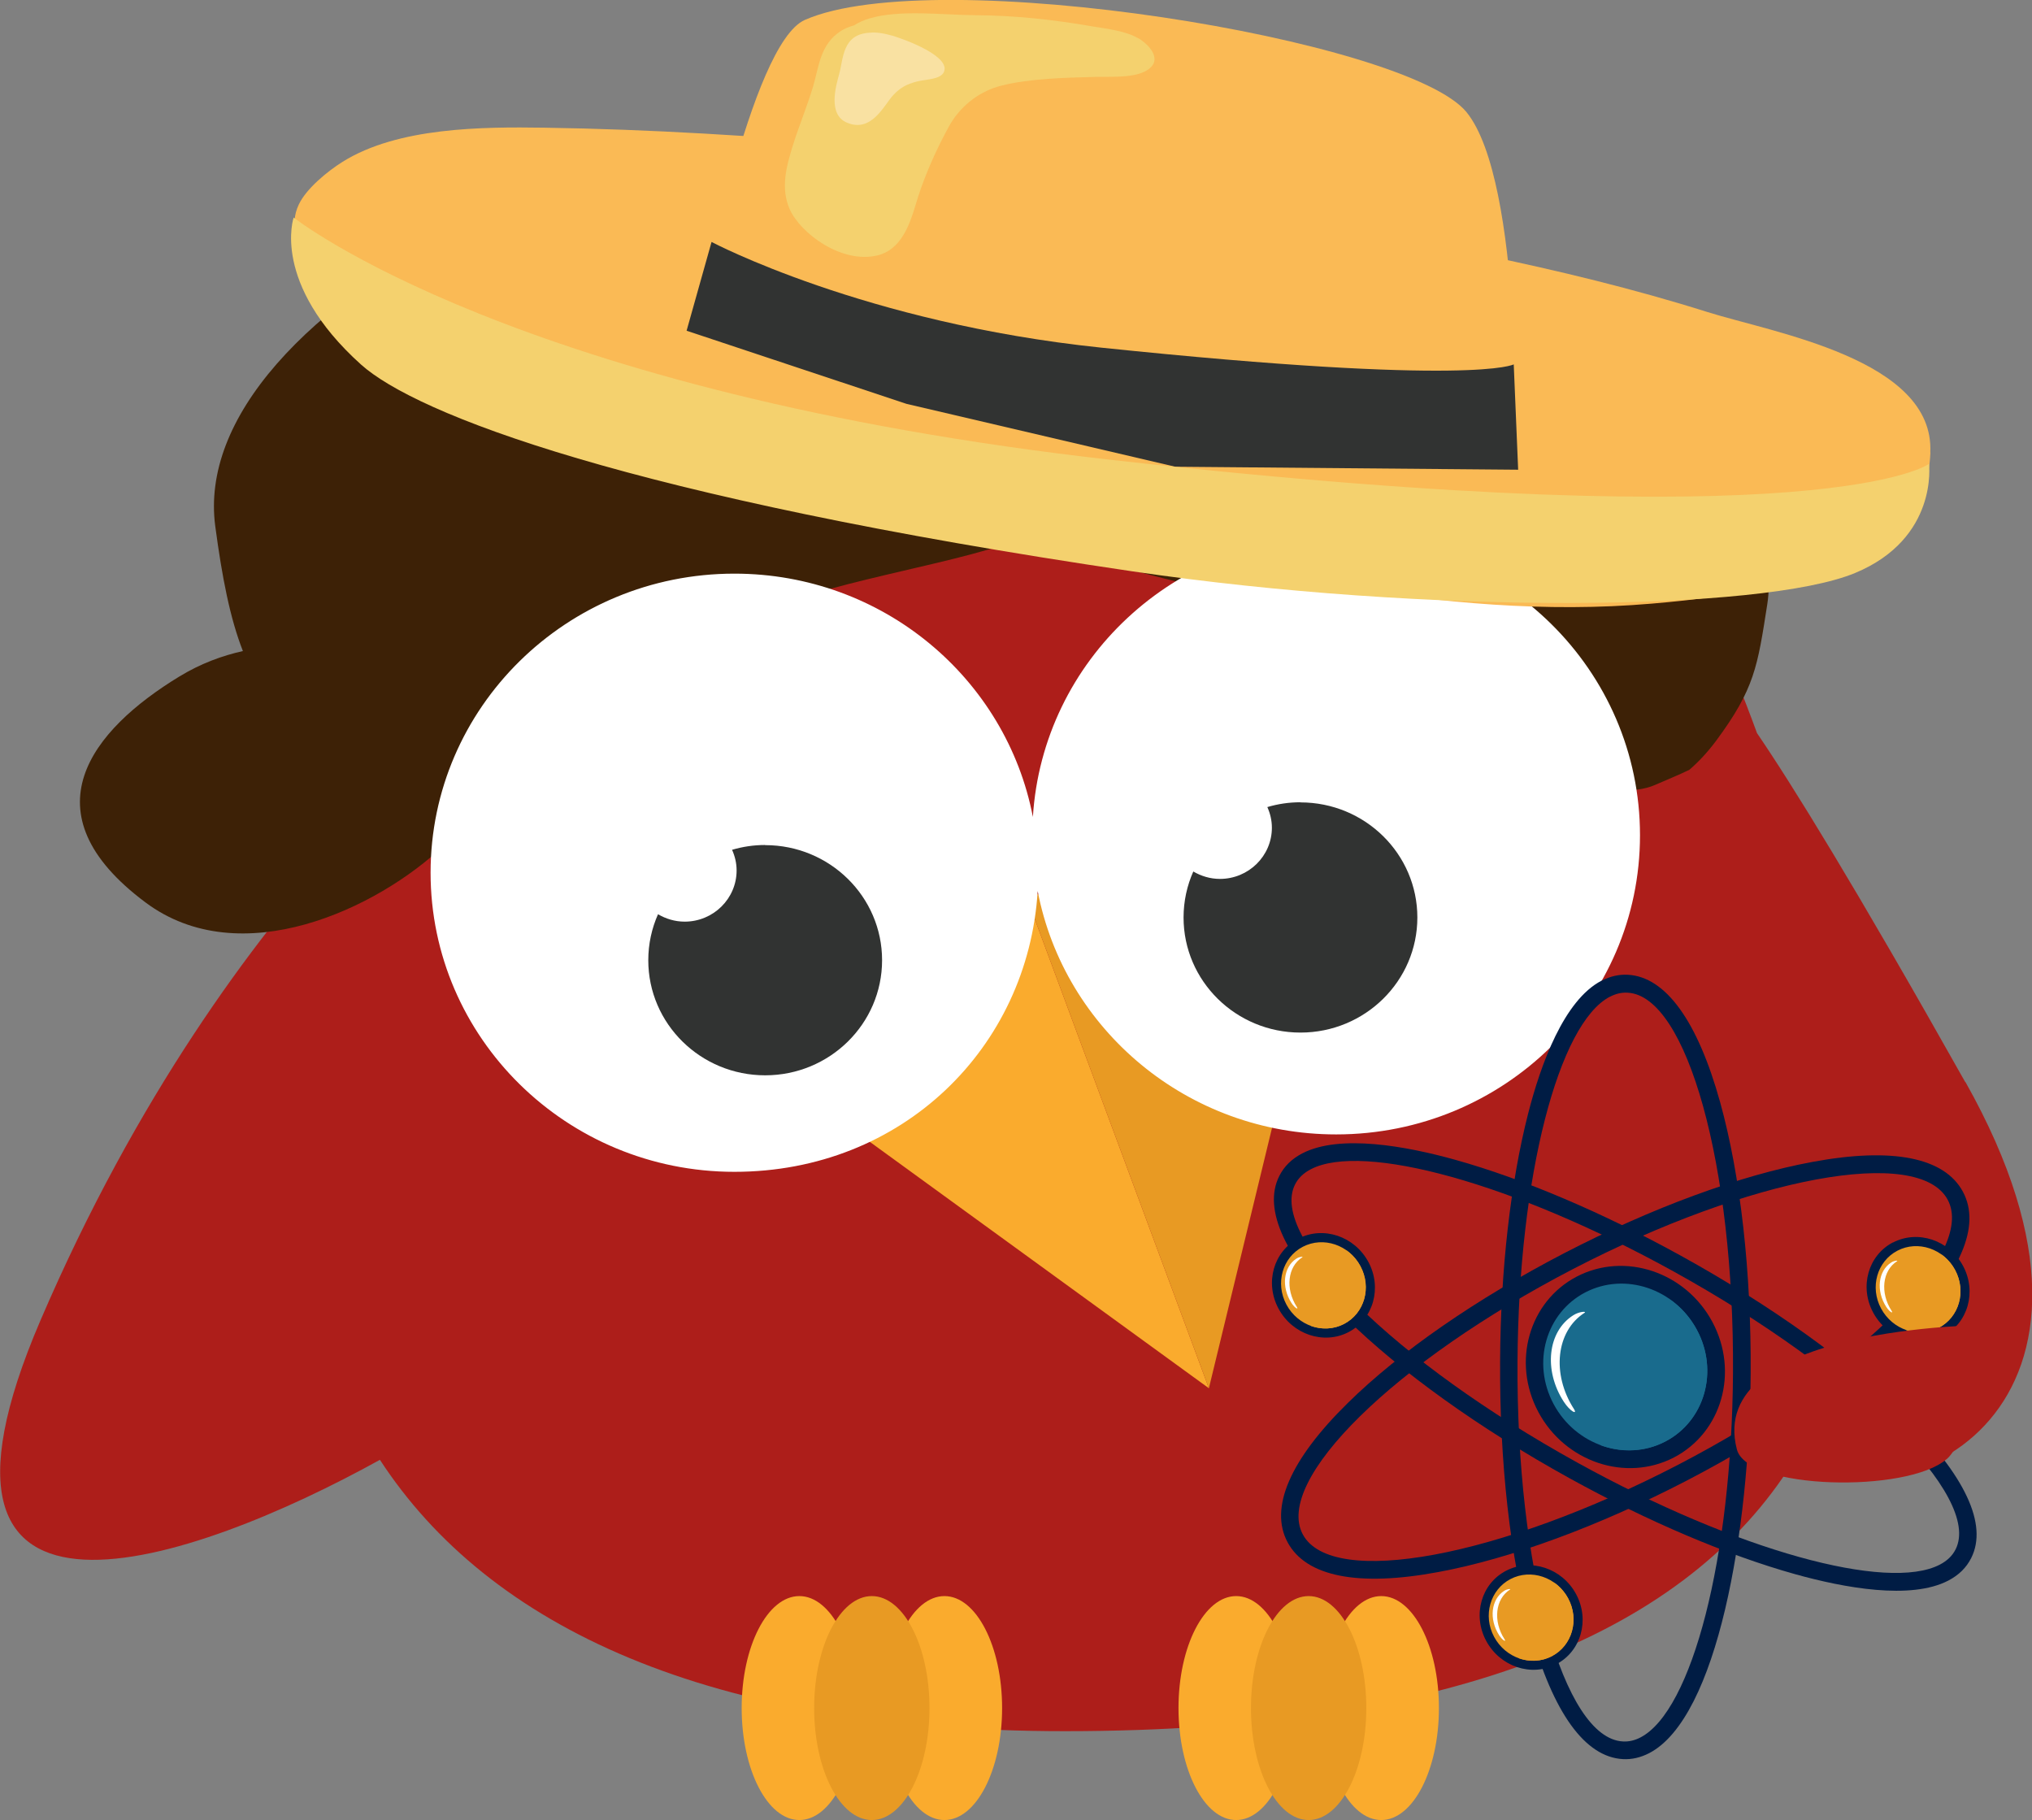
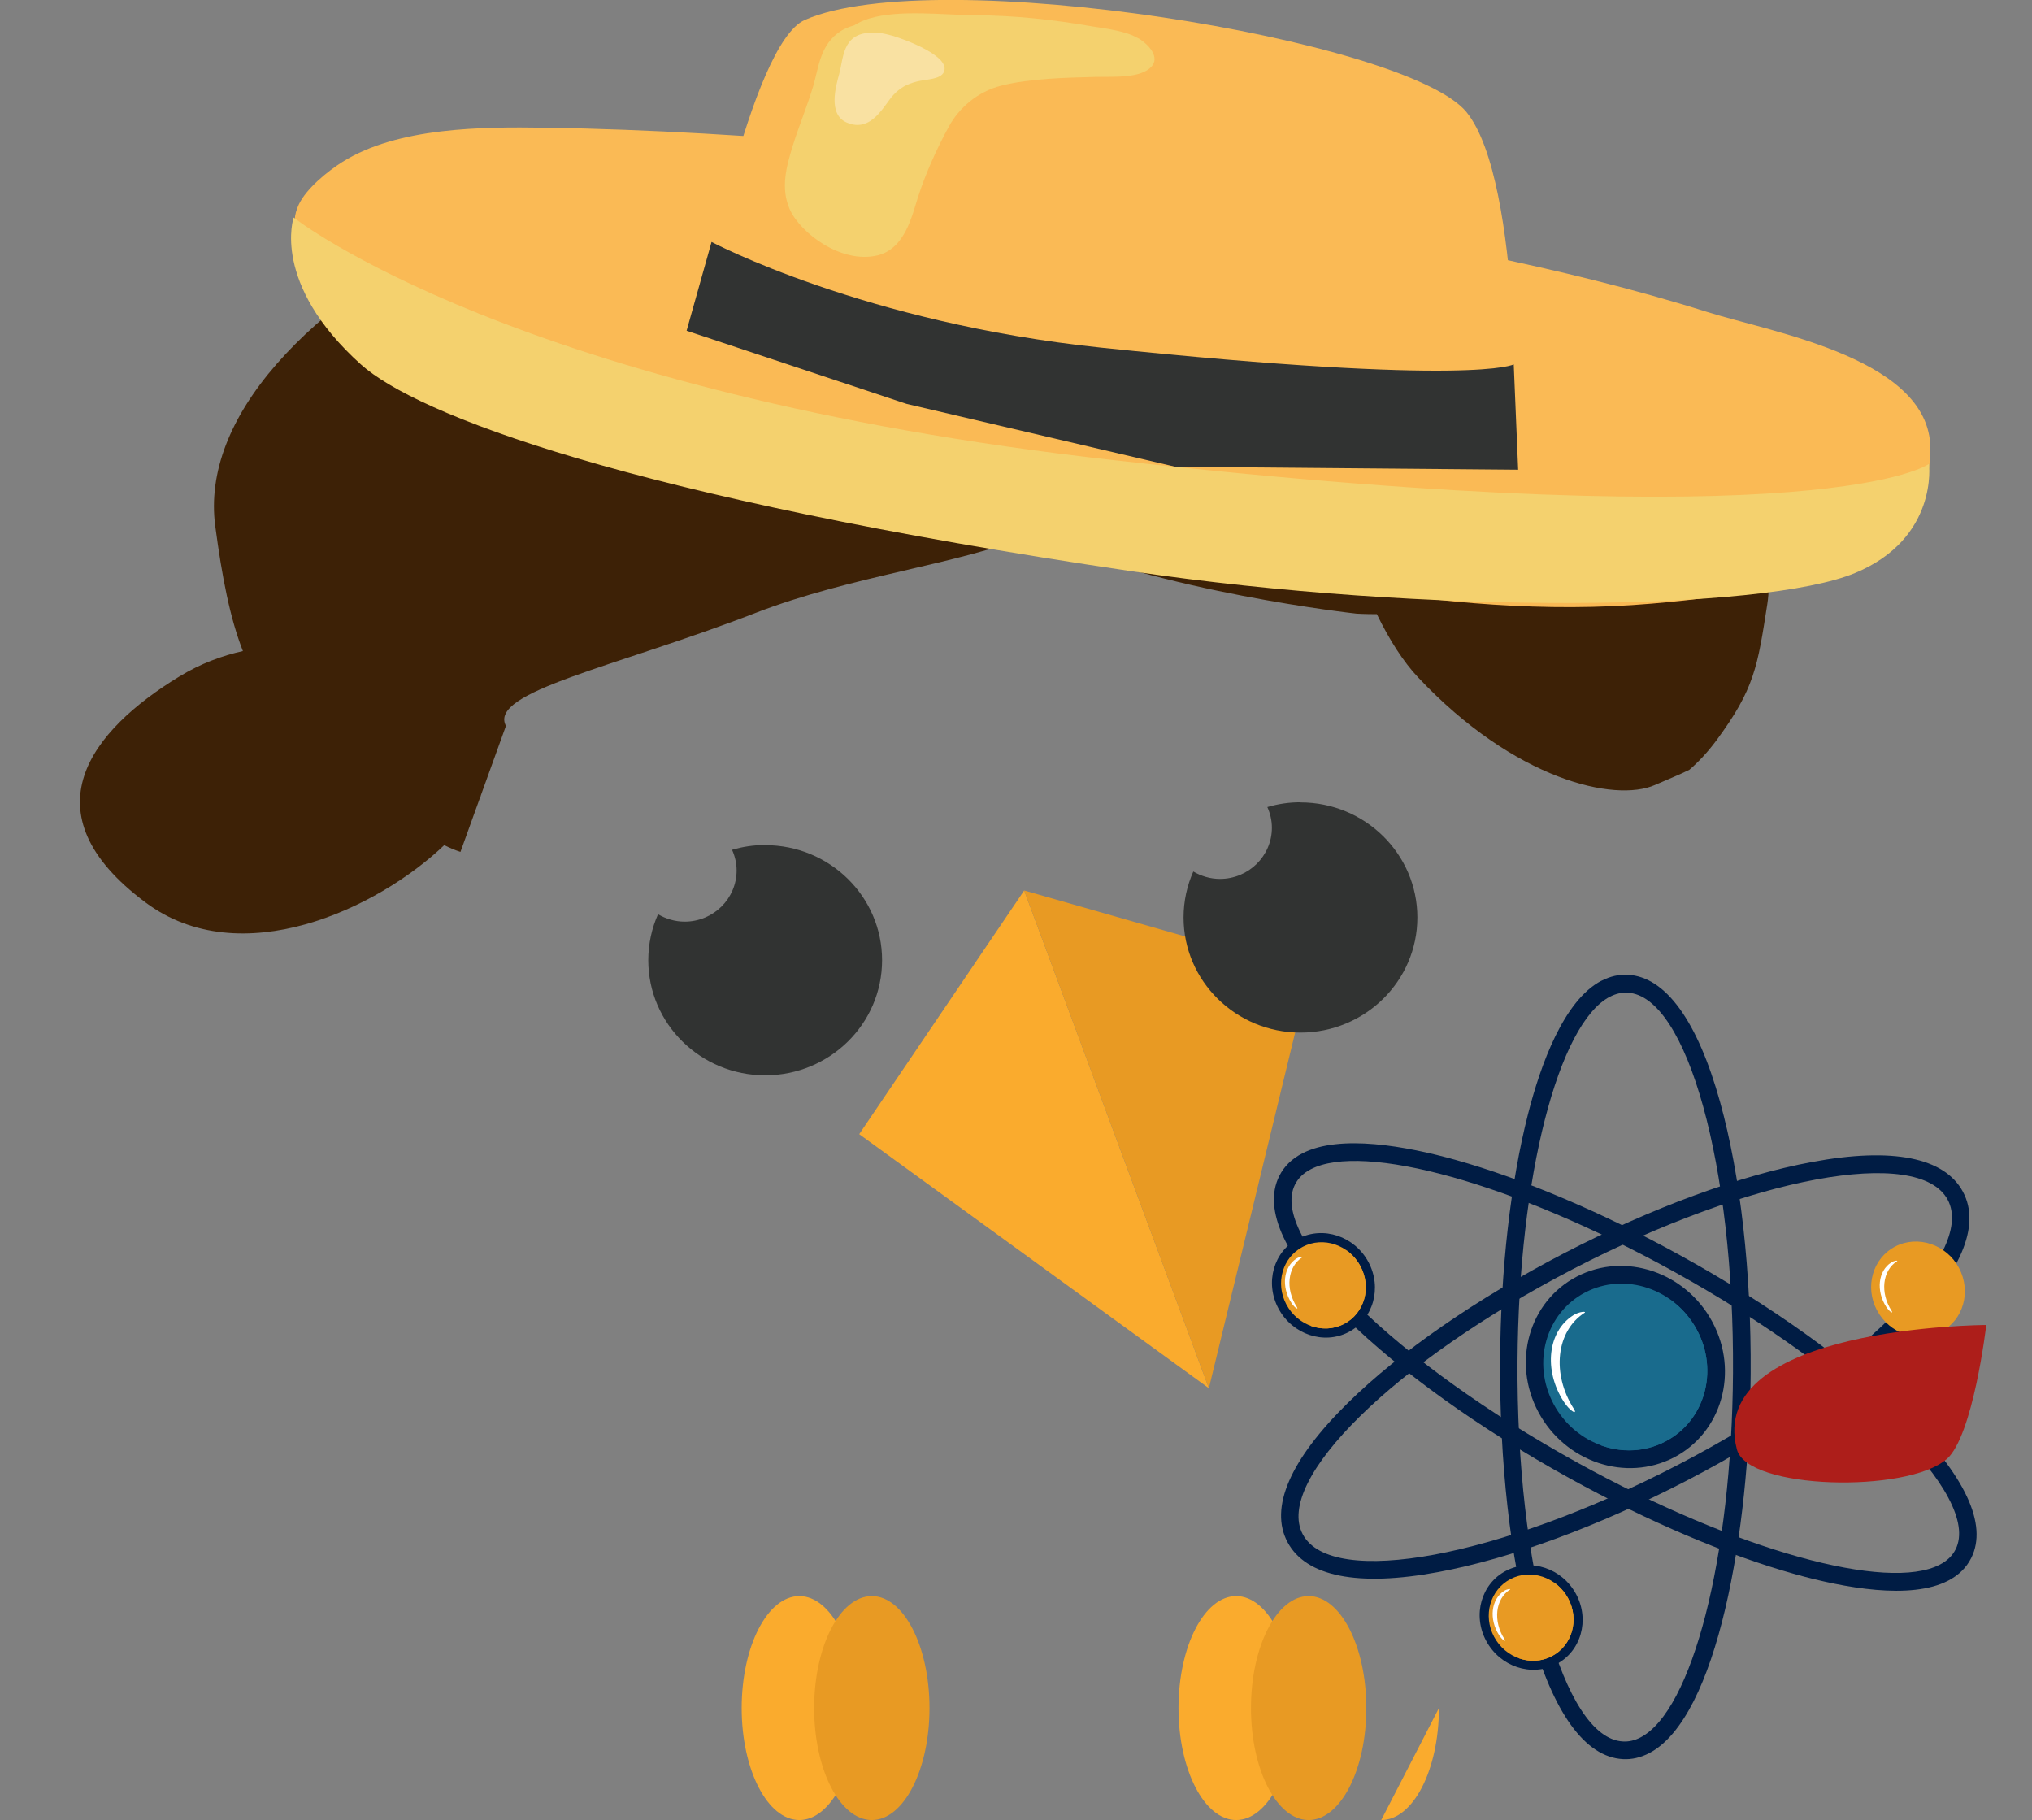
<svg xmlns="http://www.w3.org/2000/svg" version="1.1" viewBox="0 0 156.44 140.11">
  <rect x="0" y="0" width="156.44" height="140.11" fill="#808080" stroke="none" />
  <g style="isolation: isolate;">
    <g id="meitner">
-       <path d="M151.3,83.3c-8.56-15.21-13.35-22.93-16.03-26.86-8.56-23.47-22.38-39.3-52.41-38.68-43.32.89-51.3,20.14-56.63,47.19-6.8,7.5-15.73,19.49-23.12,36.71-11.52,26.83,11.77,18.67,26.14,10.72,8.37,12.84,25.29,20.89,52.73,20.89,30.67,0,48.08-8,56.02-20.66,8.4,4.85,27.63-3.89,13.32-29.31Z" style="fill: #ad1e1a;" />
      <g>
        <polygon points="78.85 68.55 66.15 87.31 93.07 106.87 78.85 68.55" style="fill: #faab2d;" />
        <polygon points="78.85 68.55 100.84 74.83 93.07 106.87 78.85 68.55" style="fill: #e89a23;" />
      </g>
      <path d="M131.14,31.52c-2.26-3.11-20.11-15.89-33.83-18.91-8.58-1.89-14.87-.94-19.26,1.48-12.51-2.63-31.28-2.26-40.63,2.37-14.12,7-21.93,15.83-20.85,24.03.53,3.98,1.14,7.1,2.13,9.63-1.57.35-3.24.95-4.91,1.97-6.74,4.11-11.88,10.45-2.59,17.38,7.32,5.47,17.87.49,23-4.41.42.21.84.39,1.25.52l1.5-4.16s.03-.05.04-.08c.02-.05.03-.09.04-.14l1.92-5.32c-1.38-2.63,8.43-4.52,19.23-8.7,7.39-2.86,15.65-3.73,21.26-6.02,9.93,4.44,25,6.08,25,6.08,0,0,.59.04,1.56.04.98,2.01,2.05,3.67,3.16,4.85,7.47,7.94,15.18,9.65,18.25,8.3.93-.41,1.82-.76,2.65-1.17.71-.61,1.39-1.34,2.05-2.22,2.98-4.02,3.2-5.73,3.95-10.53.58-3.71-1.1-9.74-4.93-15.01Z" style="fill: #3d2106;" />
      <g>
        <path d="M65.98,131.49c0,4.76-1.99,8.62-4.44,8.62s-4.44-3.86-4.44-8.62,1.99-8.62,4.44-8.62,4.44,3.86,4.44,8.62" style="fill: #faab2d;" />
-         <path d="M77.15,131.49c0,4.76-1.99,8.62-4.44,8.62s-4.44-3.86-4.44-8.62,1.99-8.62,4.44-8.62,4.44,3.86,4.44,8.62" style="fill: #faab2d;" />
        <path d="M71.56,131.49c0,4.76-1.99,8.62-4.44,8.62s-4.44-3.86-4.44-8.62,1.99-8.62,4.44-8.62,4.44,3.86,4.44,8.62" style="fill: #e89a23;" />
      </g>
      <g>
        <path d="M99.61,131.49c0,4.76-1.99,8.62-4.44,8.62s-4.44-3.86-4.44-8.62,1.99-8.62,4.44-8.62,4.44,3.86,4.44,8.62" style="fill: #faab2d;" />
-         <path d="M110.78,131.49c0,4.76-1.99,8.62-4.44,8.62s-4.44-3.86-4.44-8.62,1.99-8.62,4.44-8.62,4.44,3.86,4.44,8.62" style="fill: #faab2d;" />
+         <path d="M110.78,131.49c0,4.76-1.99,8.62-4.44,8.62" style="fill: #faab2d;" />
        <path d="M105.19,131.49c0,4.76-1.99,8.62-4.44,8.62s-4.44-3.86-4.44-8.62,1.99-8.62,4.44-8.62,4.44,3.86,4.44,8.62" style="fill: #e89a23;" />
      </g>
      <g>
-         <path d="M102.87,41.28c-12.44,0-22.6,9.55-23.35,21.61-2.05-10.66-11.55-18.73-22.98-18.73-12.92,0-23.39,10.31-23.39,23.02s10.47,23.03,23.39,23.03,22.6-9.55,23.35-21.61c2.05,10.66,11.55,18.73,22.98,18.73,12.92,0,23.39-10.31,23.39-23.03s-10.48-23.03-23.39-23.03Z" style="fill: #fff;" />
        <path d="M58.91,65.05c-.89,0-1.74.13-2.55.37.22.49.35,1.02.35,1.59,0,2.17-1.79,3.94-4,3.94-.75,0-1.45-.22-2.05-.57-.48,1.08-.75,2.28-.75,3.54,0,4.89,4.03,8.86,9,8.86s9-3.97,9-8.86-4.03-8.86-9-8.86Z" style="fill: #313332;" />
        <path d="M100.12,61.76c-.89,0-1.74.13-2.55.37.22.49.35,1.02.35,1.59,0,2.17-1.79,3.94-4,3.94-.75,0-1.45-.22-2.05-.57-.48,1.08-.75,2.28-.75,3.54,0,4.89,4.03,8.86,9,8.86s9-3.97,9-8.86-4.03-8.86-9-8.86Z" style="fill: #313332;" />
      </g>
      <g>
        <path d="M121.09,97.7c13.71-7.11,26.63-9.51,28.86-5.34,2.23,4.16-7.08,13.3-20.79,20.42-13.71,7.11-26.63,9.51-28.86,5.34s7.08-13.3,20.79-20.42M120.43,96.47c-6.74,3.5-12.66,7.59-16.67,11.54-4.45,4.37-6.05,8.08-4.63,10.72s5.43,3.44,11.6,2.29c5.57-1.03,12.35-3.53,19.09-7.02,6.74-3.5,12.66-7.59,16.67-11.54,4.45-4.37,6.05-8.08,4.63-10.72s-5.43-3.44-11.6-2.29c-5.57,1.03-12.35,3.53-19.09,7.02h0Z" style="fill: #001c44;" />
        <path d="M100.92,90.01c4.02-2.09,15.58,1.05,27.91,7.86,14.05,7.76,23.77,17.34,21.73,21.4-.25.5-.66.89-1.22,1.18-4.02,2.09-15.58-1.05-27.91-7.86-14.05-7.76-23.77-17.34-21.73-21.4.25-.5.66-.89,1.22-1.18M100.26,88.79l.66,1.23-.66-1.23h0c-.81.42-1.4,1-1.77,1.74-1.3,2.58.47,6.37,5.12,10.94,4.2,4.13,10.31,8.51,17.21,12.32,6.01,3.32,12.18,5.94,17.37,7.39,3.79,1.06,8.91,2,11.8.5.81-.42,1.4-1,1.77-1.74,1.3-2.58-.47-6.37-5.12-10.94-4.2-4.13-10.31-8.51-17.21-12.32-6.01-3.32-12.18-5.94-17.37-7.39-3.79-1.06-8.91-2-11.8-.5h0Z" style="fill: #001c44;" />
        <path d="M123.95,76.73c.44-.23.9-.34,1.36-.31,4.58.24,8.21,13.34,8.11,29.26-.09,14.31-3.17,26.02-7.12,28.07-.44.23-.9.34-1.36.31-4.58-.24-8.21-13.34-8.11-29.26.09-14.3,3.17-26.02,7.11-28.07M123.29,75.5h0c-2.88,1.5-4.67,6.41-5.65,10.26-1.34,5.25-2.11,11.98-2.15,18.96-.05,7.82.78,15.24,2.35,20.89,1.74,6.26,4.19,9.65,7.1,9.81.69.04,1.37-.12,2.03-.46,5.25-2.73,7.73-17.06,7.81-29.22.05-7.82-.78-15.24-2.35-20.89-1.74-6.26-4.19-9.65-7.1-9.81-.69-.04-1.37.12-2.03.46h0Z" style="fill: #001c44;" />
        <g>
          <path d="M128.53,111.59c-3.37,1.75-7.63.32-9.51-3.18s-.66-7.77,2.7-9.52,7.63-.32,9.51,3.18.66,7.77-2.7,9.52Z" style="fill: #196b8d;" />
          <path d="M122.05,99.49c3.05-1.58,6.89-.29,8.59,2.88,1.7,3.17.6,7.02-2.44,8.6-3.05,1.58-6.89.29-8.59-2.88-1.7-3.17-.6-7.02,2.44-8.6M121.4,98.27c-3.69,1.92-5.02,6.6-2.96,10.44s6.73,5.41,10.43,3.49,5.02-6.6,2.96-10.44-6.73-5.41-10.43-3.49h0Z" style="fill: #001c44;" />
        </g>
        <g style="mix-blend-mode: multiply;">
          <path d="M128.51,99.98c.35.4.66.85.92,1.33,1.82,3.4.65,7.53-2.62,9.23-1.16.6-2.42.81-3.66.69,1.62.62,3.45.58,5.05-.25,3.05-1.58,4.14-5.43,2.44-8.6-.53-.99-1.27-1.8-2.14-2.39Z" style="fill: #196b8d;" />
        </g>
        <path d="M121.17,108.46c-1.73-2.69-1.37-5.99.81-7.39.22-.14-.4-.12-.87.19-1.96,1.25-2.28,4.22-.73,6.63.5.78,1.1,1.06.79.57Z" style="fill: #fff;" />
        <g>
          <path d="M103.64,102.23c-1.74.9-3.95.16-4.92-1.65s-.34-4.02,1.4-4.92,3.95-.16,4.91,1.65.34,4.02-1.4,4.92Z" style="fill: #e89a23;" />
          <path d="M100.3,95.98c1.58-.82,3.56-.15,4.44,1.49s.31,3.63-1.26,4.45-3.56.15-4.44-1.49-.31-3.63,1.26-4.45M99.96,95.34c-1.91.99-2.6,3.41-1.53,5.4s3.48,2.8,5.39,1.81,2.6-3.41,1.53-5.4-3.48-2.79-5.39-1.8h0Z" style="fill: #001c44;" />
        </g>
        <g style="mix-blend-mode: multiply;">
          <path d="M103.63,96.23c.18.21.34.44.47.69.94,1.76.33,3.89-1.35,4.77-.6.31-1.25.42-1.89.36.84.32,1.78.3,2.61-.13,1.58-.82,2.14-2.81,1.26-4.45-.27-.51-.66-.93-1.1-1.24Z" style="fill: #e89a23;" />
        </g>
        <path d="M99.84,100.61c-.9-1.39-.71-3.1.42-3.82.11-.07-.21-.06-.45.1-1.01.65-1.18,2.18-.38,3.42.26.4.57.55.41.3Z" style="fill: #fff;" />
        <g>
          <path d="M149.43,102.53c-1.74.9-3.95.16-4.92-1.65s-.34-4.02,1.4-4.92c1.74-.9,3.95-.16,4.91,1.65s.34,4.02-1.4,4.92Z" style="fill: #e89a23;" />
-           <path d="M146.08,96.28c1.57-.82,3.56-.15,4.44,1.49s.31,3.63-1.26,4.45-3.56.15-4.44-1.49-.31-3.63,1.26-4.45M145.74,95.64c-1.91.99-2.6,3.41-1.53,5.4s3.48,2.8,5.39,1.81,2.6-3.41,1.53-5.4-3.48-2.79-5.39-1.8h0Z" style="fill: #001c44;" />
        </g>
        <g style="mix-blend-mode: multiply;">
          <path d="M149.42,96.53c.18.21.34.44.47.69.94,1.76.33,3.89-1.35,4.77-.6.31-1.25.42-1.89.36.84.32,1.78.3,2.61-.13,1.57-.82,2.14-2.81,1.26-4.45-.27-.51-.66-.93-1.1-1.24Z" style="fill: #e89a23;" />
        </g>
        <path d="M145.63,100.91c-.9-1.39-.71-3.1.42-3.82.11-.07-.21-.06-.45.1-1.01.65-1.18,2.18-.38,3.42.26.4.57.55.41.3Z" style="fill: #fff;" />
        <g>
          <ellipse cx="117.88" cy="124.52" rx="3.55" ry="3.73" transform="translate(-50.51 92.16) rotate(-35.69)" style="fill: #e89a23;" />
          <path d="M116.29,121.56c1.57-.82,3.56-.15,4.44,1.49s.31,3.63-1.26,4.45-3.56.15-4.44-1.49-.31-3.63,1.26-4.45M115.95,120.92c-1.91.99-2.6,3.41-1.53,5.4s3.48,2.79,5.39,1.8,2.6-3.41,1.53-5.4-3.48-2.79-5.39-1.8h0Z" style="fill: #001c44;" />
        </g>
        <g style="mix-blend-mode: multiply;">
          <path d="M119.63,121.81c.18.21.34.44.47.69.94,1.76.33,3.89-1.35,4.77-.6.31-1.25.42-1.89.36.84.32,1.78.3,2.61-.13,1.57-.82,2.14-2.81,1.26-4.45-.27-.51-.66-.93-1.1-1.24Z" style="fill: #e89a23;" />
        </g>
        <path d="M115.83,126.19c-.9-1.39-.71-3.1.42-3.82.11-.07-.21-.06-.45.1-1.01.65-1.18,2.18-.38,3.42.26.4.57.55.41.3Z" style="fill: #fff;" />
      </g>
      <path d="M149.86,112.33c-3.03,2.63-15.33,2.36-16.14-.75-2.48-9.51,19.2-9.58,19.2-9.58,0,0-1,8.56-3.06,10.34Z" style="fill: #ad1e1a;" />
      <g>
        <path d="M148.61,34.83c.34-7.18-12.12-9.22-17.16-10.81-11.29-3.56-23.31-5.63-35.13-7.73-9.92-1.77-19.74-4.26-29.85-5.12-8.17-.7-16.4-1.22-24.57-1.34-4.77-.07-11.27-.04-15.53,2.63-1.15.72-2.78,2.05-3.36,3.27-.81,1.68.12,2.85.21,4.48l2.31,2.12c2.64,2.79,7.27,4.39,10.65,6.18,4.11,2.19,8.25,3.16,12.82,4.44,9.84,2.75,19.91,5.12,29.96,7.23,15.85,3.32,31.86,7.69,48.19,6.29,6.75-.58,13.59-1.56,18.99-6.4,1.75-1.57,2.37-2.91,2.48-5.23Z" style="fill: #faba55;" />
        <path d="M53.67,24.75c.29-1.05,4.1-21.38,8.3-23.22,10.03-4.4,46.39,1.5,50.94,7.11,4.36,5.38,3.77,26.59,3.77,26.59,0,0-9.12,2.03-30.32-1.5-21.2-3.52-32.69-8.99-32.69-8.99Z" style="fill: #faba55;" />
        <path d="M87.65,2.96c-.99-.59-2.38-.73-3.56-.93-3-.52-5.93-.84-9.03-.86-2.55-.02-5.8-.45-8.16.26-.42.13-.8.3-1.14.52-.39.11-.74.25-1.03.44-1.59,1.02-1.69,2.77-2.12,4.23-.46,1.54-1.09,3.05-1.57,4.58-.48,1.56-.97,3.26-.24,4.91.82,1.84,3.98,4.22,6.76,3.55,2.13-.52,2.66-3.08,3.12-4.5.59-1.83,1.44-3.72,2.39-5.45.75-1.36,2.15-2.66,4.07-3.13,2.2-.54,4.86-.6,7.22-.66,1.4-.03,3.45.13,4.29-.79.64-.7-.13-1.65-1.01-2.19Z" style="fill: #f4d16e;" />
        <path d="M68.66,2.74c-.72-.21-1.28-.27-1.72-.22-2.09.12-2,1.97-2.33,3.17-.25.92-.9,3.12.59,3.75,1.92.82,2.87-1.38,3.58-2.13.51-.54,1-.83,1.83-1.04.66-.17,1.8-.14,2.06-.73.53-1.2-2.92-2.48-4.02-2.81Z" style="fill: #f9e1a2;" />
        <path d="M54.79,18.63s11.76,6.23,29.97,8.13c28.79,3,31.78,1.29,31.78,1.29l.34,8.11-26.4-.23-20.69-4.84-16.93-5.63,1.92-6.83Z" style="fill: #313332;" />
        <path d="M22.6,16.74s17.02,13.52,63.12,18.68c55.06,6.17,62.79.29,62.79.29,0,0,.74,5.73-5.69,8.4-7.14,2.97-32.94,3.23-55.66-.13-38.87-5.74-55.14-12.12-59.37-15.92-6.95-6.25-5.18-11.32-5.18-11.32Z" style="fill: #f4d16e;" />
      </g>
    </g>
  </g>
</svg>